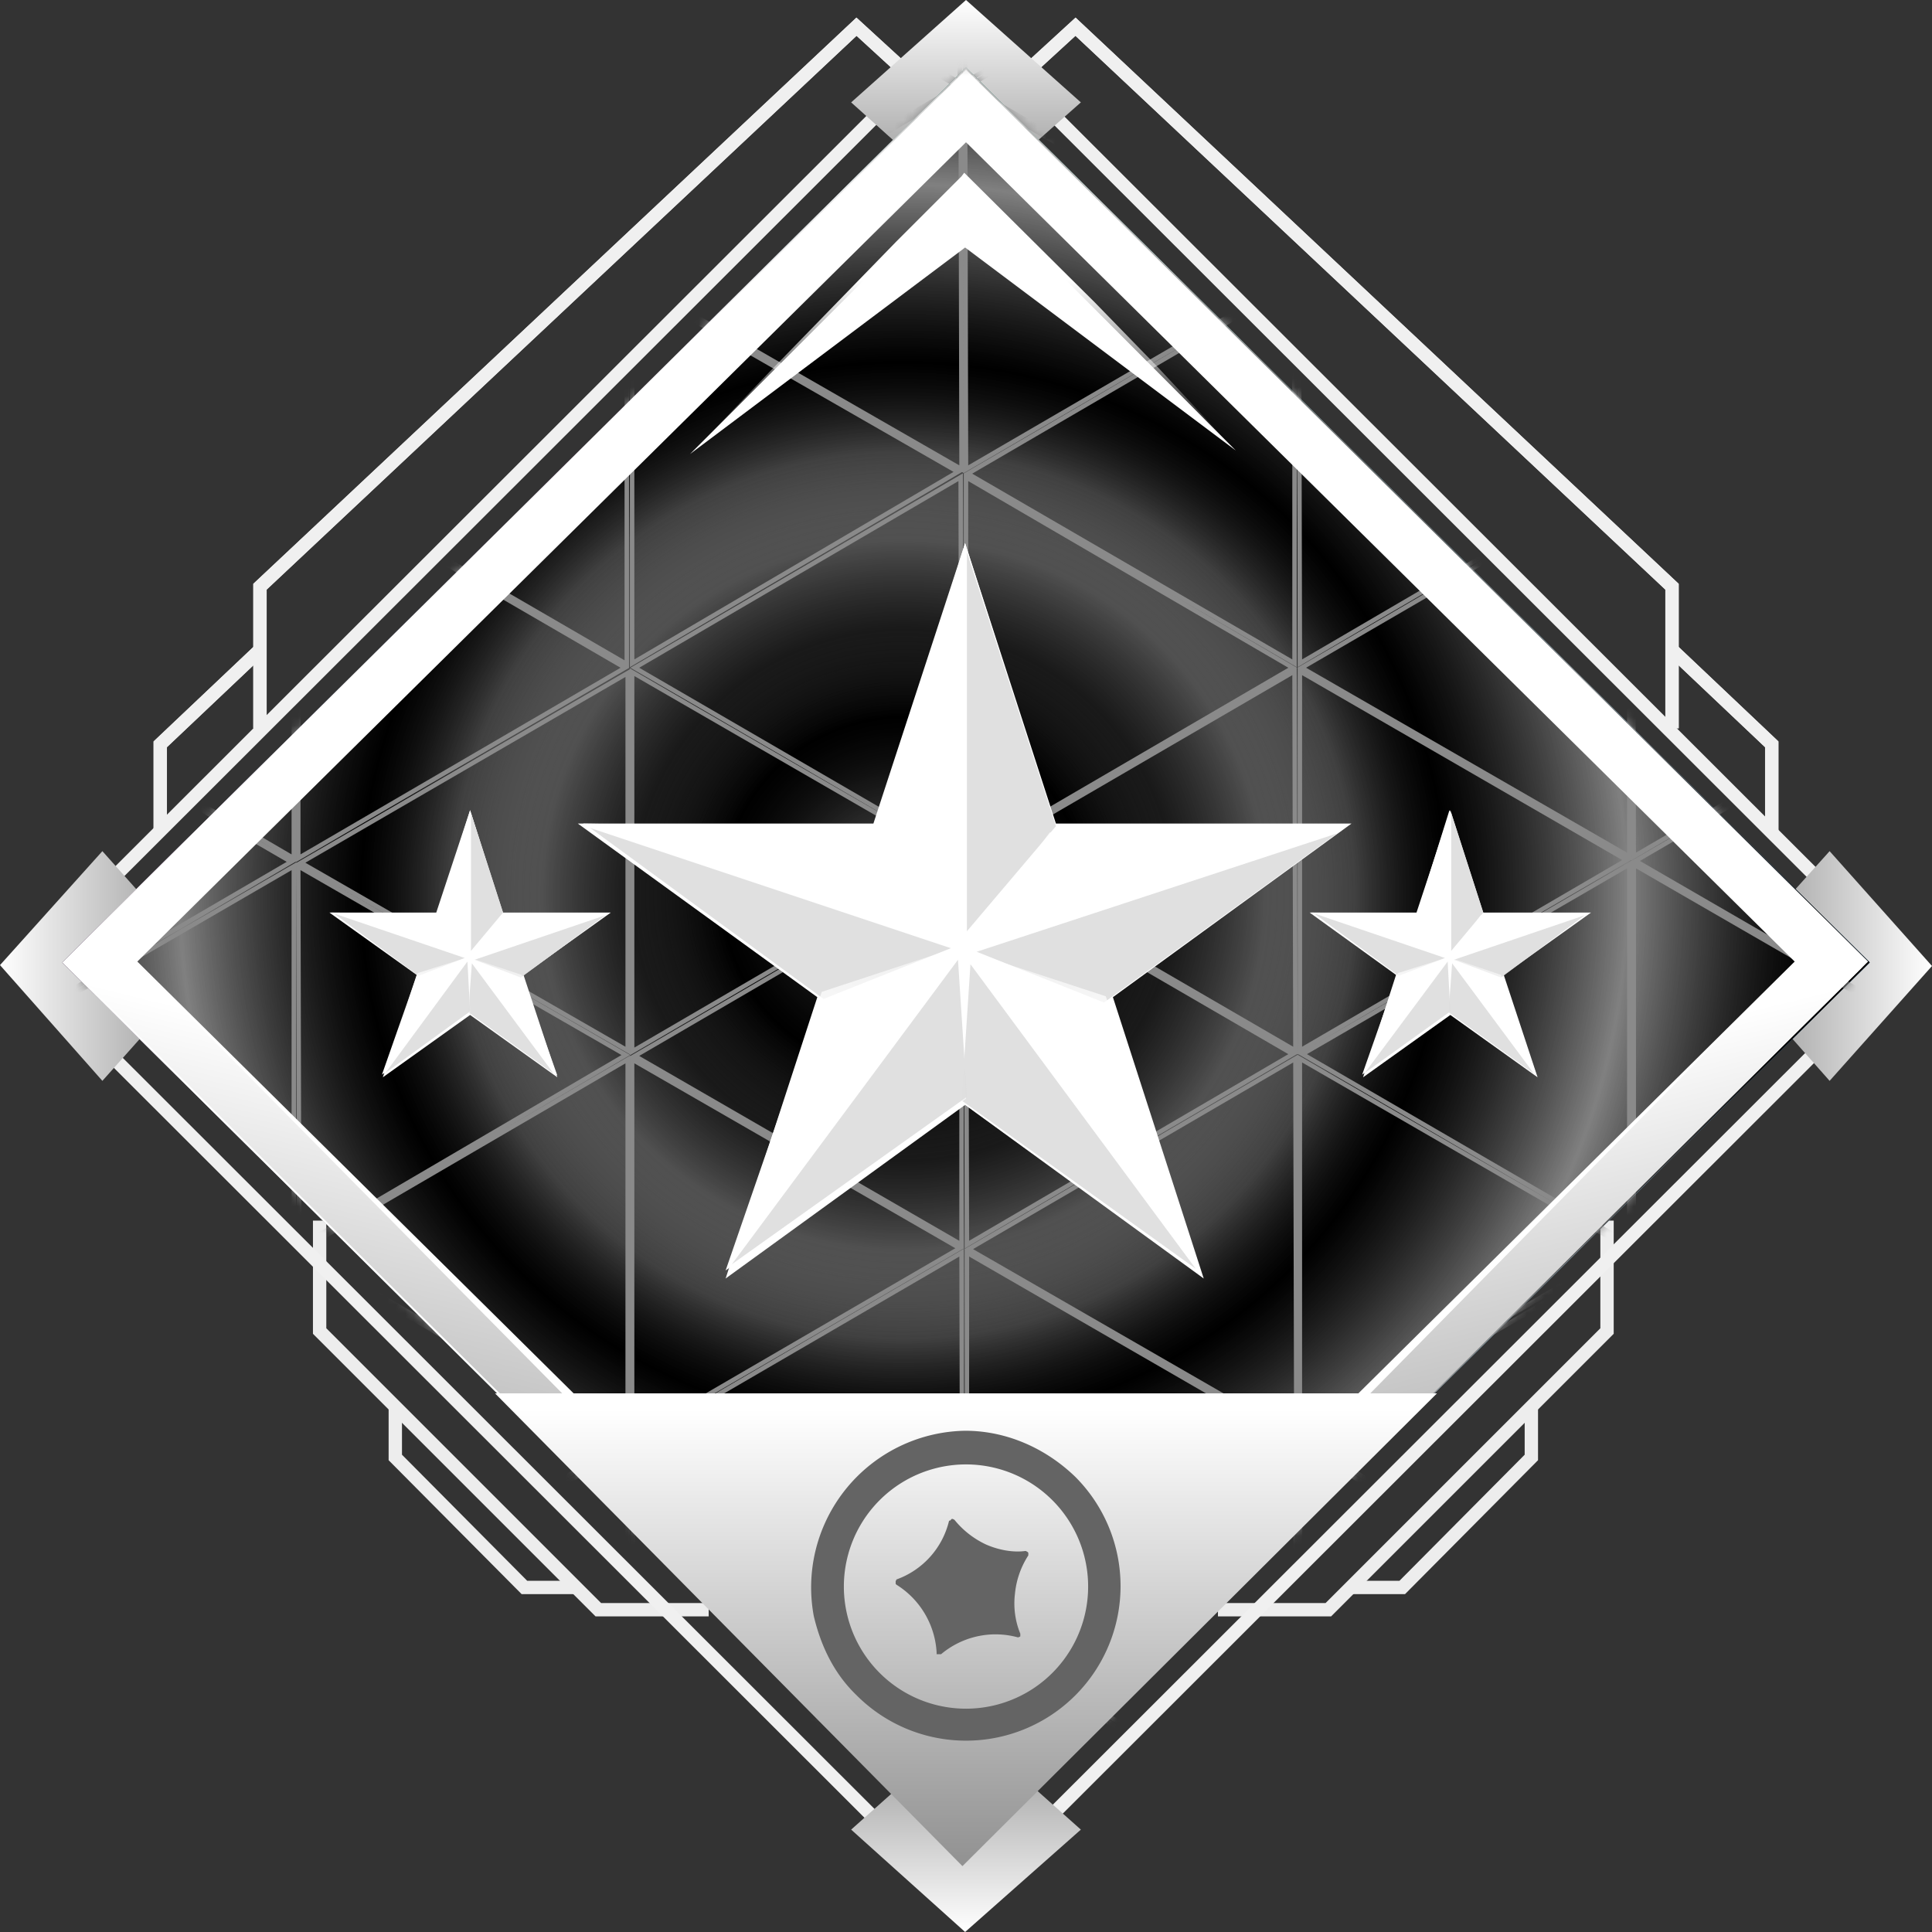
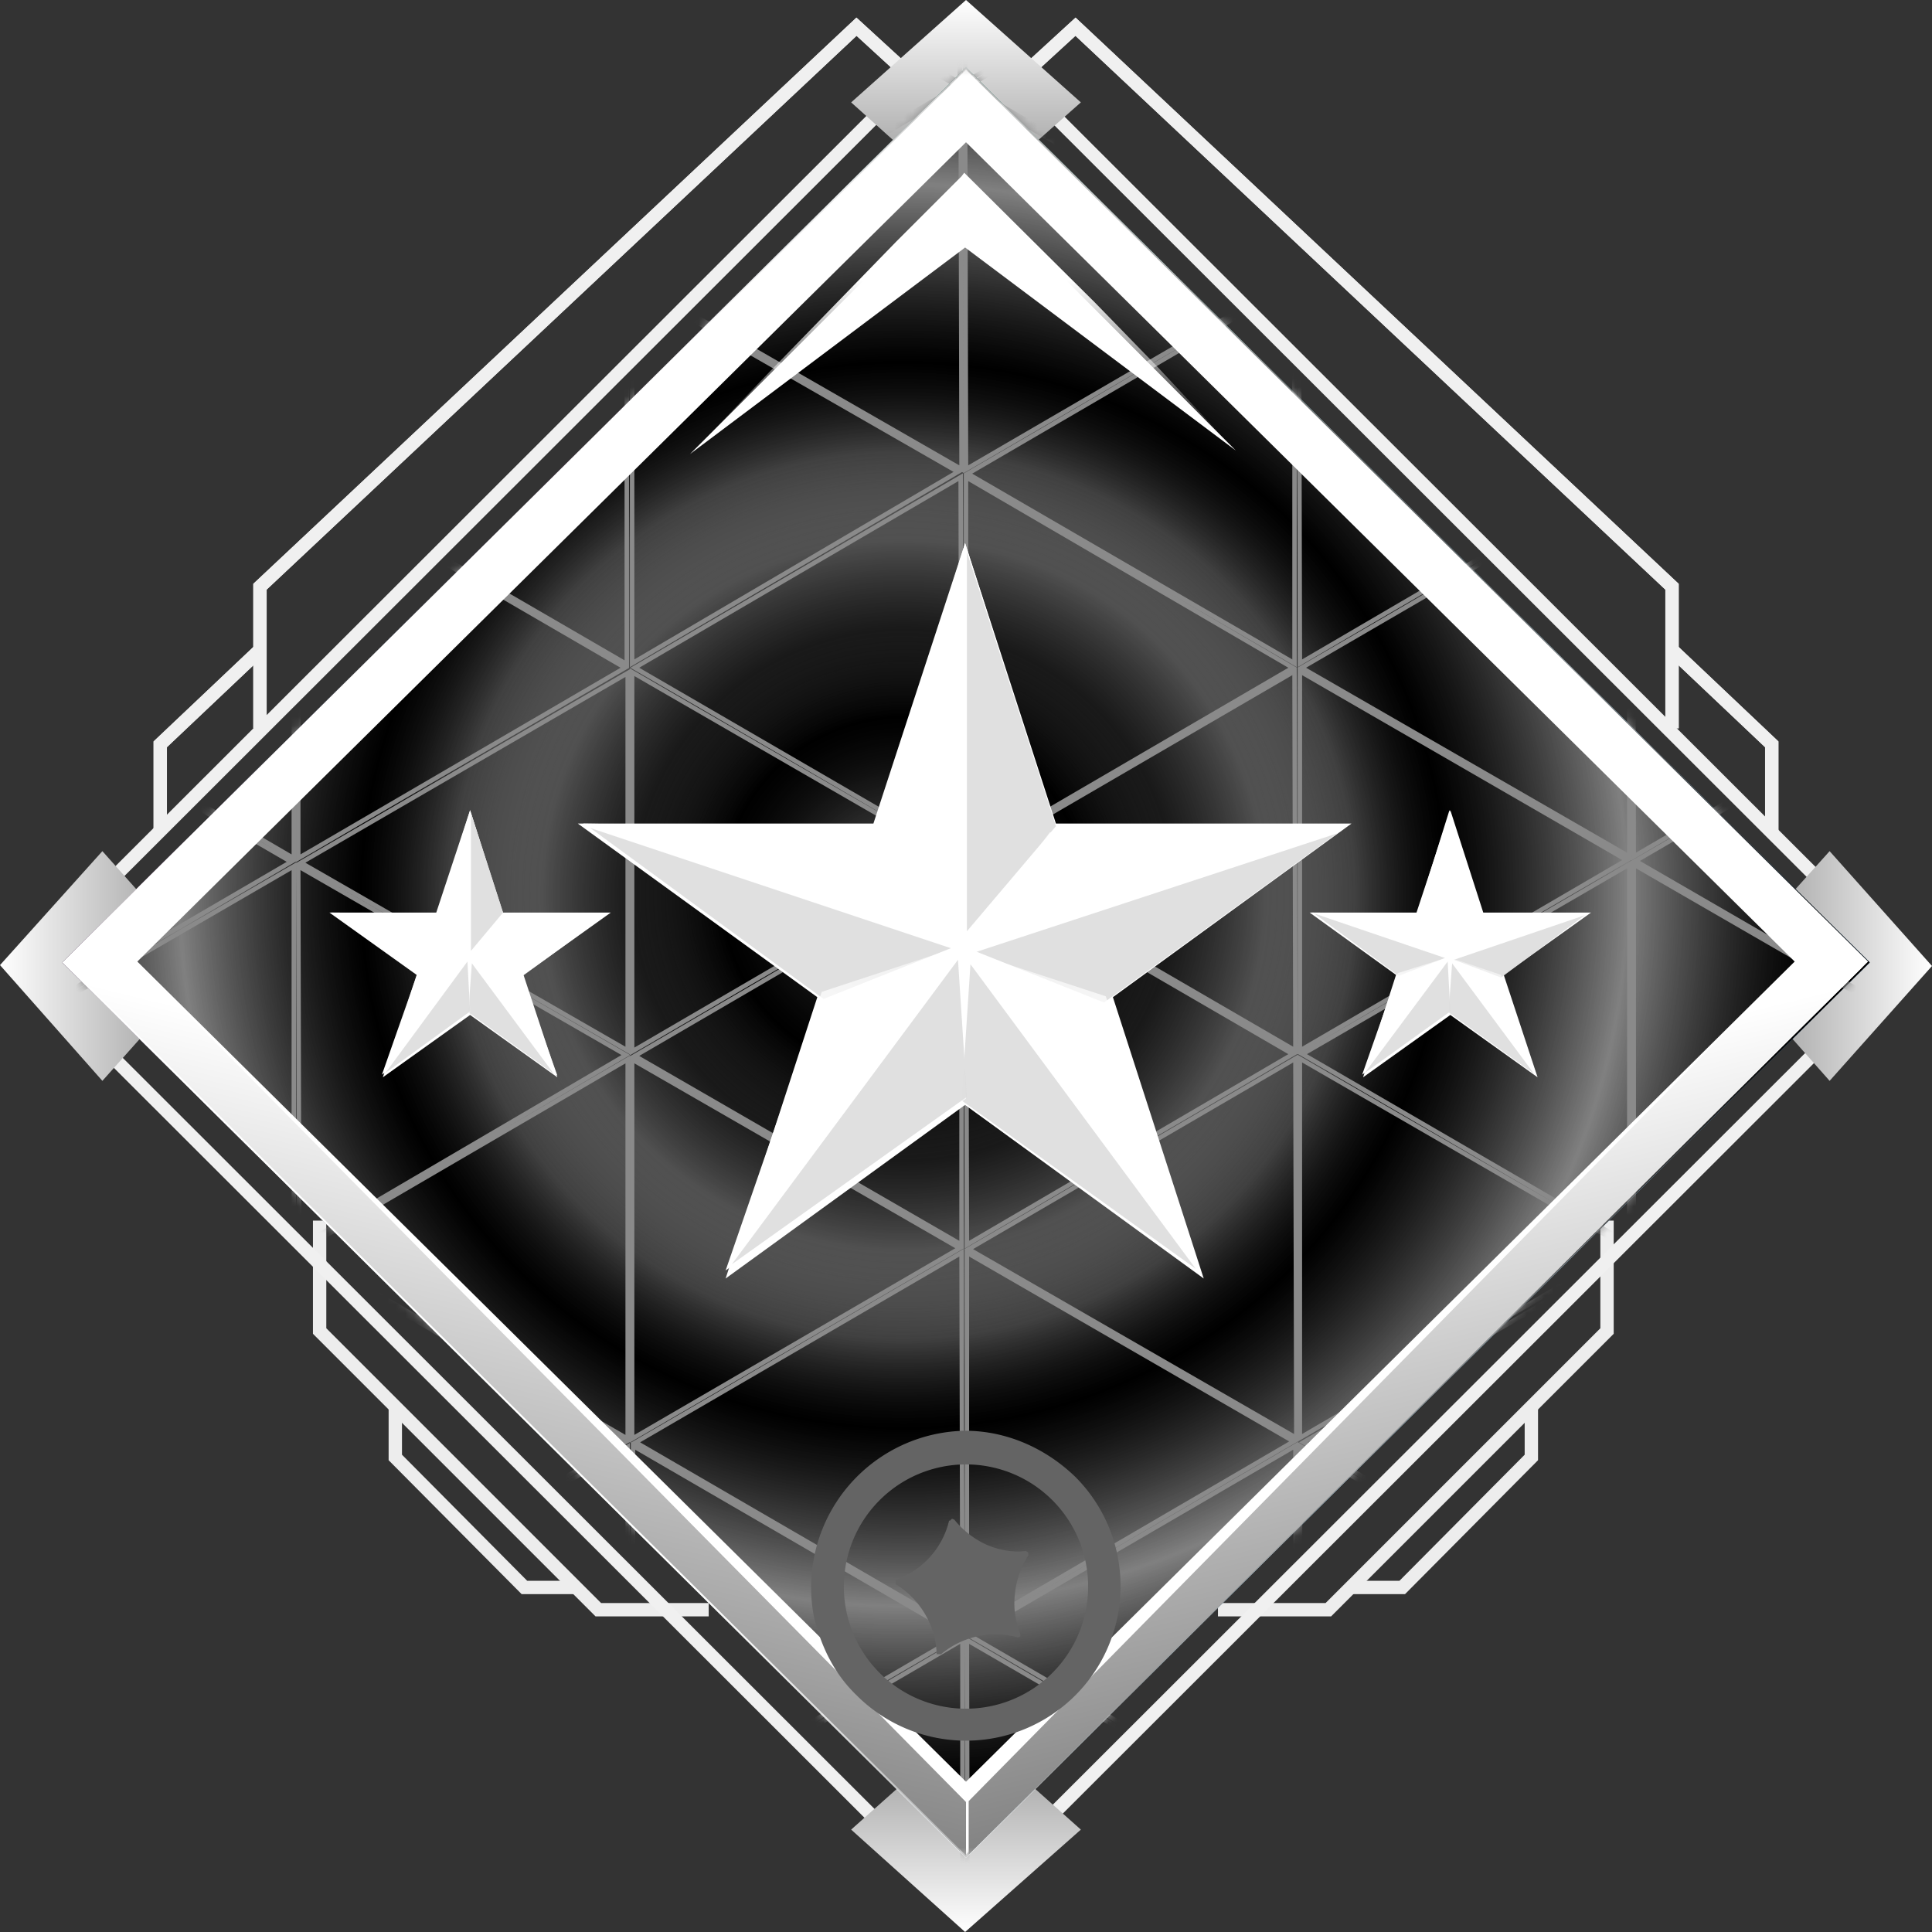
<svg xmlns="http://www.w3.org/2000/svg" fill="none" height="217" viewBox="0 0 217 217" width="217">
  <rect x="0" y="0" width="217" height="217" fill="#333333" stroke="none" />
  <g clip-path="url(#a)">
    <path d="M29.2 81.8V65.9L96.2 3l4.8 4.4" stroke="#F0F0F0" stroke-width="1.5" stroke-miterlimit="10" />
    <path d="M18 93.3v-9.7l11.3-10.7" stroke="#F0F0F0" stroke-width="1.5" stroke-miterlimit="10" />
    <path d="M29.2 81.8V65.9L96.2 3l4.8 4.4" stroke="#F0F0F0" stroke-width="1.5" stroke-miterlimit="10" />
    <path d="M18 93.3v-9.7l11.3-10.7m158.5 8.9V65.9L120.8 3 116 7.4" stroke="#F0F0F0" stroke-width="1.5" stroke-miterlimit="10" />
    <path d="M199 93.3v-9.7l-11.3-10.7" stroke="#F0F0F0" stroke-width="1.5" stroke-miterlimit="10" />
    <path d="M187.8 81.8V65.9L120.8 3 116 7.4" stroke="#F0F0F0" stroke-width="1.5" stroke-miterlimit="10" />
    <path d="M199 93.3v-9.7l-11.3-10.7" stroke="#F0F0F0" stroke-width="1.5" stroke-miterlimit="10" />
    <path d="M79.6 180.8H67.2l-31.3-31.3v-12.4" stroke="#EDEDED" stroke-width="1.5" stroke-miterlimit="10" />
    <path d="M64.7 178.3h-5.8l-14.5-14.6V158m92.4 22.8h12.4l31.3-31.3v-12.4" stroke="#EDEDED" stroke-width="1.5" stroke-miterlimit="10" />
    <path d="M151.7 178.3h5.8l14.5-14.6V158" stroke="#EDEDED" stroke-width="1.5" stroke-miterlimit="10" />
    <path d="M108.4 3 2.6 108.7 108 214l105.8-105.7z" stroke="#F0F0F0" stroke-width="1.5" stroke-miterlimit="10" />
    <path d="m23 108.5-11.5 12.9-11.5-13 11.5-12.8z" fill="url(#b)" />
    <path d="m217 108.5-11.5 12.9-11.5-13 11.5-12.8z" fill="url(#c)" />
    <path d="m108.5 194 12.9 11.5-13 11.5-12.8-11.5z" fill="url(#d)" />
    <path d="m108.5 0 12.9 11.5-13 11.5-12.8-11.5z" fill="url(#e)" />
    <mask id="f" style="mask-type:luminance" maskUnits="userSpaceOnUse" x="0" y="7" width="218" height="202">
      <path d="M217 7.6H0v201h217z" fill="#fff" />
    </mask>
    <g mask="url(#f)">
      <path d="M7 108.1 108.5 7.6 210 108.1 108.5 208.6z" fill="url(#g)" />
      <path d="M7 108.1 108.5 7.6 210 108.1 108.5 208.6z" fill="url(#h)" style="mix-blend-mode:soft-light" />
      <path d="M7 108.1 108.5 7.6 210 108.1 108.5 208.6z" fill="url(#i)" style="mix-blend-mode:screen" />
      <mask id="k" style="mask-type:alpha" maskUnits="userSpaceOnUse" x="7" y="7" width="204" height="202">
        <path d="M7 108.1 108.5 7.6 210 108.1 108.5 208.6z" fill="url(#j)" />
      </mask>
      <g mask="url(#k)" stroke="#8A8A8A" stroke-width=".5">
        <path d="M-4-11.5 32.6 9.8-4 31zm.1-.5 36.7-21.3V9.3zM33.4 9.3v-42.6L70-12.1zm37.5-20.9 36.7 21.3L71 31zM70.4 31 33.6 9.8l36.7-21.4zm.7-43 36.7-21.4V9.3zM183.4 9.2v-42.7L220-12.2zm37 21.7L183.7 9.6l36.7-21.3zm-37.6-64.4V9.2l-36.7-21.3zm-36.9 21.8 36.7 21.3L145.9 31zm-37.6-21.7L145.1-12 108.4 9.2zm37 21.7.1 42.7-36.7-21.3zM-4 74.6V32l36.7 21.2zm37.5-20.9L70.2 75 33.5 96.4zm-.5-.9L-3.8 31.6 33 10.2zm0 43.6L-3.7 75 33 53.7zm.7-43.1 36.7-21.4v42.7zm-.2-.5V10.2l36.7 21.2zM71 74.5V32l36.6 21zm37.5-20.9L145.2 75l-36.7 21.4zm-.5-.9L71.1 31.5 107.9 10zm0 43.6L71.3 75l36.6-21.4zm.7-43.1 36.7-21.4v42.7zm-.2-.5-.1-42.6 36.7 21.3zM146 74.5l-.1-42.7 36.7 21.3zm37.4-21 36.8 21.3-36.7 21.4zm-.5-.8-36.7-21.3 36.7-21.3zm.1 43.5L146.2 75 183 53.6zm.7-43.1 36.7-21.3v42.6zm-.3-.4V10L220 31.3zM-4 119l36.8 21.3L-4 161.6zm.3-.4L33 97.3v42.6zm-.3-.4V75.5l36.7 21.3zm112-21v42.6l-36.7-21.2zM70.5 118 33.8 96.9l36.7-21.3zm.5 1 36.8 21.2L71 161.6zm0-43.5 36.7 21.2L71 118.1zM33.5 97.3l36.8 21.2L33.6 140zm37 21.7v42.6l-36.7-21.2zm113 20.7V97.1l36.7 21.2zm37-21.7-36.8-21.3 36.7-21.4zm0 43.4-36.7-21.2 36.7-21.4zm-111.9-21.6-.1-42.7 36.7 21.3zm37.4-20.9 36.7 21.2-36.7 21.4zm-.5-.9-36.7-21.3 36.6-21.3zm.1 43.5-36.8-21.2 36.7-21.4zm.7-43.1L183 97.1v42.6zm-.3-.4V75.4l36.7 21.2zM-3.9 205.2v-42.7l36.7 21.3zm37.5-21 36.7 21.4-36.7 21.3zm-.6-.8L-3.6 162 33 140.8zm.1 43.6-36.7-21.3L33 184.3zm.7-43.2 36.7-21.3V205zm-.2-.4v-42.7L70.2 162zm37.5 21.7v-42.7l36.7 21.3zm37.5-20.9 36.7 21.3-36.6 21.3zm-.5-.9L71.4 162l36.6-21.3zm0 43.6-36.7-21.3 36.7-21.4zm.8-43.2 36.6-21.3.1 42.6zm-.3-.4v-42.6l36.7 21.2zm111.9-21v42.6l-36.7-21.2zM183 183.2 146.4 162l36.8-21.3zm.6.8 36.7 21.3-36.7 21.4zm-.1-43.4 36.8 21.2-36.7 21.4zM146 162.4l36.8 21.3-36.7 21.3zm37 21.6.1 42.8-36.7-21.3zM-3.9 206 33 227.4l-36.7 21.4zm74.5 42.6L34 227.4 70.6 206zm.5 0V206l36.7 21.2zm149.5-.1L184 227.2l36.7-21.3zm-74.9.1-36.8-21.3 36.7-21.3zm.5 0v-42.7l36.7 21.3z" />
      </g>
      <path d="M108.5 11.9 11.3 108l97.2 96.2 97.2-96.2z" stroke="#fff" stroke-width="5.8" />
      <path d="M108.5 8.3 7.7 108.1 108.5 208l100.7-100z" stroke="url(#l)" />
      <path d="m7.3 108.1 101.2 100.3v-6l-91.9-93z" fill="url(#m)" />
      <path d="m209.2 108.6-100.4 99.7v-6l91-92.4z" fill="url(#n)" />
    </g>
-     <path d="M161.4 156.5H55.6l52.5 53.1z" fill="url(#o)" />
    <path d="M107.2 170.7a10 10 0 0 0 3.6 2.8c1.4.6 3 .9 4.4.7l.2.1.1.1v.3a9.6 9.6 0 0 0-1.5 4.3 9 9 0 0 0 .6 4.5v.3l-.2.1h-.1a9.5 9.5 0 0 0-8.6 1.9h-.5v-.2a9.6 9.6 0 0 0-4.5-7.6l-.1-.1v-.3l.1-.2a9.3 9.3 0 0 0 5.9-6.6h.1l.2-.2h.1zm-8.4-2.2a13.7 13.7 0 1 0 19.4 19.4 13.7 13.7 0 0 0-19.4-19.4m22-2.6a17.3 17.3 0 1 1-24.6 24.5c-2.5-2.4-4-5.5-4.8-8.9a17.6 17.6 0 0 1 17-20.8c4.7 0 9.1 2 12.4 5.2" fill="#646464" />
    <path d="m77.5 51 30.9-30.9 30.4 30.5-30.4-22.8z" fill="#fff" />
    <path d="m136.9 48.6-7.4-7-7.2-7-14.3-14h.8l-7.3 7.2-7.3 7.2-7.4 7.1-7.4 7 7-7.3 7.2-7.4 7.1-7.3 7.3-7.3.3-.4.4.4L123 34l7 7.2z" fill="url(#p)" />
    <path d="m108.4 61 10.2 31.5h33.2L125 112l10.2 31.6-26.8-19.5-26.9 19.5L91.8 112 64.9 92.5h33.2z" fill="#fff" />
    <path d="m108 106-9.5-13.4 9.9-31.6 10.1 31.6z" fill="url(#q)" />
    <path d="M108.6 62v42.6l10-11.8z" fill="#DDD" fill-opacity=".9" />
    <path d="m108.2 106.7 9.7-13.2L151 93l-26.8 19.5z" fill="url(#r)" />
    <path d="m150.2 93.6-40.5 13.3 14.3 5.7z" fill="#DDD" fill-opacity=".9" />
    <path d="M108.3 106.2 98.6 93l-33.1-.5 26.8 19.6z" fill="url(#s)" />
    <path d="m66.3 93 40.5 13.5-14.3 5.7z" fill="#DDD" fill-opacity=".9" />
    <path d="m108.6 106.8 15.6 5.1 10.8 31.3-27-19.4z" fill="url(#t)" />
    <path d="M134.3 142.5 109 108.3l-1 15.3z" fill="#DDD" fill-opacity=".9" />
    <path d="m107.8 106.3-15.5 5.1-10.8 31.3 27-19.3z" fill="url(#u)" />
    <path d="m82.2 142 25.4-34.2 1 15.4z" fill="#DDD" fill-opacity=".9" />
    <path d="m52.8 91 3.7 11.5h12.1l-9.8 7 3.8 11.5-9.8-7-9.8 7 3.8-11.5-9.8-7h12z" fill="#fff" />
    <path d="m52.6 107.3-3.4-4.8L52.8 91l3.6 11.5z" fill="url(#v)" />
    <path d="M52.9 91.3v15.5l3.6-4.3z" fill="#DDD" fill-opacity=".9" />
    <path d="m52.7 107.6 3.6-4.8 12-.2-9.7 7.1z" fill="url(#w)" />
-     <path d="m68 102.8-14.7 5 5.2 2z" fill="#DDD" fill-opacity=".9" />
    <path d="m52.8 107.4-3.6-4.8-12-.1 9.7 7z" fill="url(#x)" />
-     <path d="m37.5 102.6 14.7 5-5.2 2z" fill="#DDD" fill-opacity=".9" />
    <path d="m52.9 107.6 5.7 1.9 4 11.3-9.9-7z" fill="url(#y)" />
    <path d="M62.2 120.6 53 108.2l-.4 5.5z" fill="#DDD" fill-opacity=".9" />
    <path d="m52.6 107.5-5.7 1.8-4 11.4 9.9-7z" fill="url(#z)" />
    <path d="m43.3 120.5 9.2-12.5.3 5.6z" fill="#DDD" fill-opacity=".9" />
    <path d="m162.9 91 3.7 11.5h12.1l-9.8 7 3.8 11.5-9.8-7-9.8 7 3.7-11.5-9.7-7h12z" fill="#fff" />
    <path d="m162.7 107.3-3.5-4.8 3.6-11.5 3.7 11.5z" fill="url(#A)" />
-     <path d="M163 91.3v15.5l3.6-4.3z" fill="#DDD" fill-opacity=".9" />
-     <path d="m162.8 107.6 3.5-4.8 12-.2-9.7 7.1z" fill="url(#B)" />
    <path d="m178 102.8-14.7 5 5.3 2z" fill="#DDD" fill-opacity=".9" />
    <path d="m162.8 107.4-3.5-4.8-12-.1 9.7 7z" fill="url(#C)" />
    <path d="m147.6 102.6 14.7 5-5.2 2z" fill="#DDD" fill-opacity=".9" />
    <path d="m163 107.6 5.6 1.9 4 11.3-9.8-7z" fill="url(#D)" />
    <path d="m172.3 120.6-9.2-12.4-.4 5.5z" fill="#DDD" fill-opacity=".9" />
    <path d="m162.7 107.5-5.7 1.8-4 11.4 9.8-7z" fill="url(#E)" />
    <path d="m153.3 120.5 9.3-12.5.3 5.6z" fill="#DDD" fill-opacity=".9" />
  </g>
  <defs>
    <linearGradient id="b" x1="0" y1="108.5" x2="23" y2="108.5" gradientUnits="userSpaceOnUse">
      <stop stop-color="#fff" />
      <stop offset="1" stop-color="#929292" />
    </linearGradient>
    <linearGradient id="c" x1="217" y1="108.5" x2="194" y2="108.5" gradientUnits="userSpaceOnUse">
      <stop stop-color="#fff" />
      <stop offset="1" stop-color="#8D8D8D" />
    </linearGradient>
    <linearGradient id="d" x1="108.5" y1="217" x2="108.5" y2="194" gradientUnits="userSpaceOnUse">
      <stop stop-color="#fff" />
      <stop offset="1" stop-color="#929292" />
    </linearGradient>
    <linearGradient id="e" x1="108.5" y1="0" x2="108.5" y2="23" gradientUnits="userSpaceOnUse">
      <stop stop-color="#fff" />
      <stop offset="1" stop-color="#8D8D8D" />
    </linearGradient>
    <linearGradient id="j" x1="107.7" y1="26.5" x2="109.4" y2="208.6" gradientUnits="userSpaceOnUse">
      <stop stop-color="#706D27" />
      <stop offset=".8" />
    </linearGradient>
    <linearGradient id="l" x1="4.4" y1="108.1" x2="182.8" y2="108.1" gradientUnits="userSpaceOnUse">
      <stop offset=".4" stop-color="#fff" />
      <stop offset="1" stop-color="#fff" stop-opacity="0" />
    </linearGradient>
    <linearGradient id="m" x1="66.4" y1="124.3" x2="49.4" y2="193.3" gradientUnits="userSpaceOnUse">
      <stop stop-color="#fff" />
      <stop offset="1" stop-color="#878787" />
    </linearGradient>
    <linearGradient id="n" x1="150.5" y1="124.7" x2="167.5" y2="193.7" gradientUnits="userSpaceOnUse">
      <stop stop-color="#fff" />
      <stop offset="1" stop-color="#838383" />
    </linearGradient>
    <linearGradient id="o" x1="108.5" y1="158.3" x2="108.5" y2="209.6" gradientUnits="userSpaceOnUse">
      <stop stop-color="#fff" />
      <stop offset="1" stop-color="#919191" />
    </linearGradient>
    <linearGradient id="p" x1="108.1" y1="19.4" x2="108.1" y2="49.5" gradientUnits="userSpaceOnUse">
      <stop offset=".4" stop-color="#fff" />
      <stop offset="1" stop-color="#fff" stop-opacity="0" />
    </linearGradient>
    <linearGradient id="q" x1="108.5" y1="61" x2="108.5" y2="133.8" gradientUnits="userSpaceOnUse">
      <stop offset=".2" stop-color="#fff" />
      <stop offset="1" stop-color="#fff" stop-opacity="0" />
    </linearGradient>
    <linearGradient id="r" x1="151" y1="93.1" x2="81.9" y2="116" gradientUnits="userSpaceOnUse">
      <stop offset=".2" stop-color="#fff" />
      <stop offset="1" stop-color="#fff" stop-opacity="0" />
    </linearGradient>
    <linearGradient id="s" x1="65.4" y1="92.7" x2="134.6" y2="115.5" gradientUnits="userSpaceOnUse">
      <stop offset=".2" stop-color="#fff" />
      <stop offset="1" stop-color="#fff" stop-opacity="0" />
    </linearGradient>
    <linearGradient id="t" x1="134.9" y1="143.2" x2="91.5" y2="84.7" gradientUnits="userSpaceOnUse">
      <stop offset=".2" stop-color="#fff" />
      <stop offset="1" stop-color="#fff" stop-opacity="0" />
    </linearGradient>
    <linearGradient id="u" x1="81.6" y1="142.8" x2="125" y2="84.3" gradientUnits="userSpaceOnUse">
      <stop offset=".2" stop-color="#fff" />
      <stop offset="1" stop-color="#fff" stop-opacity="0" />
    </linearGradient>
    <linearGradient id="v" x1="52.8" y1="91" x2="52.8" y2="117.5" gradientUnits="userSpaceOnUse">
      <stop offset=".2" stop-color="#fff" />
      <stop offset="1" stop-color="#fff" stop-opacity="0" />
    </linearGradient>
    <linearGradient id="w" x1="68.3" y1="102.7" x2="43.2" y2="111" gradientUnits="userSpaceOnUse">
      <stop offset=".2" stop-color="#fff" />
      <stop offset="1" stop-color="#fff" stop-opacity="0" />
    </linearGradient>
    <linearGradient id="x" x1="37.2" y1="102.5" x2="62.3" y2="110.8" gradientUnits="userSpaceOnUse">
      <stop offset=".2" stop-color="#fff" />
      <stop offset="1" stop-color="#fff" stop-opacity="0" />
    </linearGradient>
    <linearGradient id="y" x1="62.5" y1="120.9" x2="46.7" y2="99.6" gradientUnits="userSpaceOnUse">
      <stop stop-color="#fff" />
      <stop offset="1" stop-color="#fff" stop-opacity="0" />
    </linearGradient>
    <linearGradient id="z" x1="43" y1="120.7" x2="58.8" y2="99.4" gradientUnits="userSpaceOnUse">
      <stop offset=".2" stop-color="#fff" />
      <stop offset="1" stop-color="#fff" stop-opacity="0" />
    </linearGradient>
    <linearGradient id="A" x1="162.9" y1="91" x2="162.9" y2="117.5" gradientUnits="userSpaceOnUse">
      <stop offset=".2" stop-color="#fff" />
      <stop offset="1" stop-color="#fff" stop-opacity="0" />
    </linearGradient>
    <linearGradient id="B" x1="178.4" y1="102.7" x2="153.2" y2="111" gradientUnits="userSpaceOnUse">
      <stop offset=".2" stop-color="#fff" />
      <stop offset="1" stop-color="#fff" stop-opacity="0" />
    </linearGradient>
    <linearGradient id="C" x1="147.3" y1="102.5" x2="172.4" y2="110.8" gradientUnits="userSpaceOnUse">
      <stop offset=".2" stop-color="#fff" />
      <stop offset="1" stop-color="#fff" stop-opacity="0" />
    </linearGradient>
    <linearGradient id="D" x1="172.6" y1="120.9" x2="156.8" y2="99.6" gradientUnits="userSpaceOnUse">
      <stop stop-color="#fff" />
      <stop offset="1" stop-color="#fff" stop-opacity="0" />
    </linearGradient>
    <linearGradient id="E" x1="153.1" y1="120.7" x2="168.9" y2="99.4" gradientUnits="userSpaceOnUse">
      <stop offset=".2" stop-color="#fff" />
      <stop offset="1" stop-color="#fff" stop-opacity="0" />
    </linearGradient>
    <radialGradient id="g" cx="0" cy="0" r="1" gradientUnits="userSpaceOnUse" gradientTransform="matrix(190.571 19.706 -19.87 192.155 27.5 64.4)">
      <stop stop-color="#42D2FF" />
      <stop offset=".2" stop-color="#B525BB" />
      <stop offset=".5" stop-color="#42FFD2" />
      <stop offset=".7" stop-color="#42D2FF" />
      <stop offset="1" stop-color="#42A4FF" />
    </radialGradient>
    <radialGradient id="h" cx="0" cy="0" r="1" gradientUnits="userSpaceOnUse" gradientTransform="scale(101.5 100.5)rotate(90 0 1)">
      <stop offset=".1" stop-color="#fff" />
      <stop offset=".3" />
      <stop offset=".5" stop-color="#fff" />
      <stop offset=".6" />
      <stop offset=".8" stop-color="#FEFEFE" />
      <stop offset="1" />
    </radialGradient>
    <radialGradient id="i" cx="0" cy="0" r="1" gradientUnits="userSpaceOnUse" gradientTransform="scale(101.5 100.5)rotate(90 0 1)">
      <stop offset="0" stop-opacity=".7" />
      <stop offset=".2" />
      <stop offset=".4" stop-color="#3C3C3C" stop-opacity=".7" />
      <stop offset=".6" />
      <stop offset=".8" stop-color="#4A4A4A" stop-opacity=".7" />
      <stop offset="1" />
    </radialGradient>
    <clipPath id="a">
      <path fill="#fff" d="M0 0h217v217H0z" />
    </clipPath>
  </defs>
</svg>